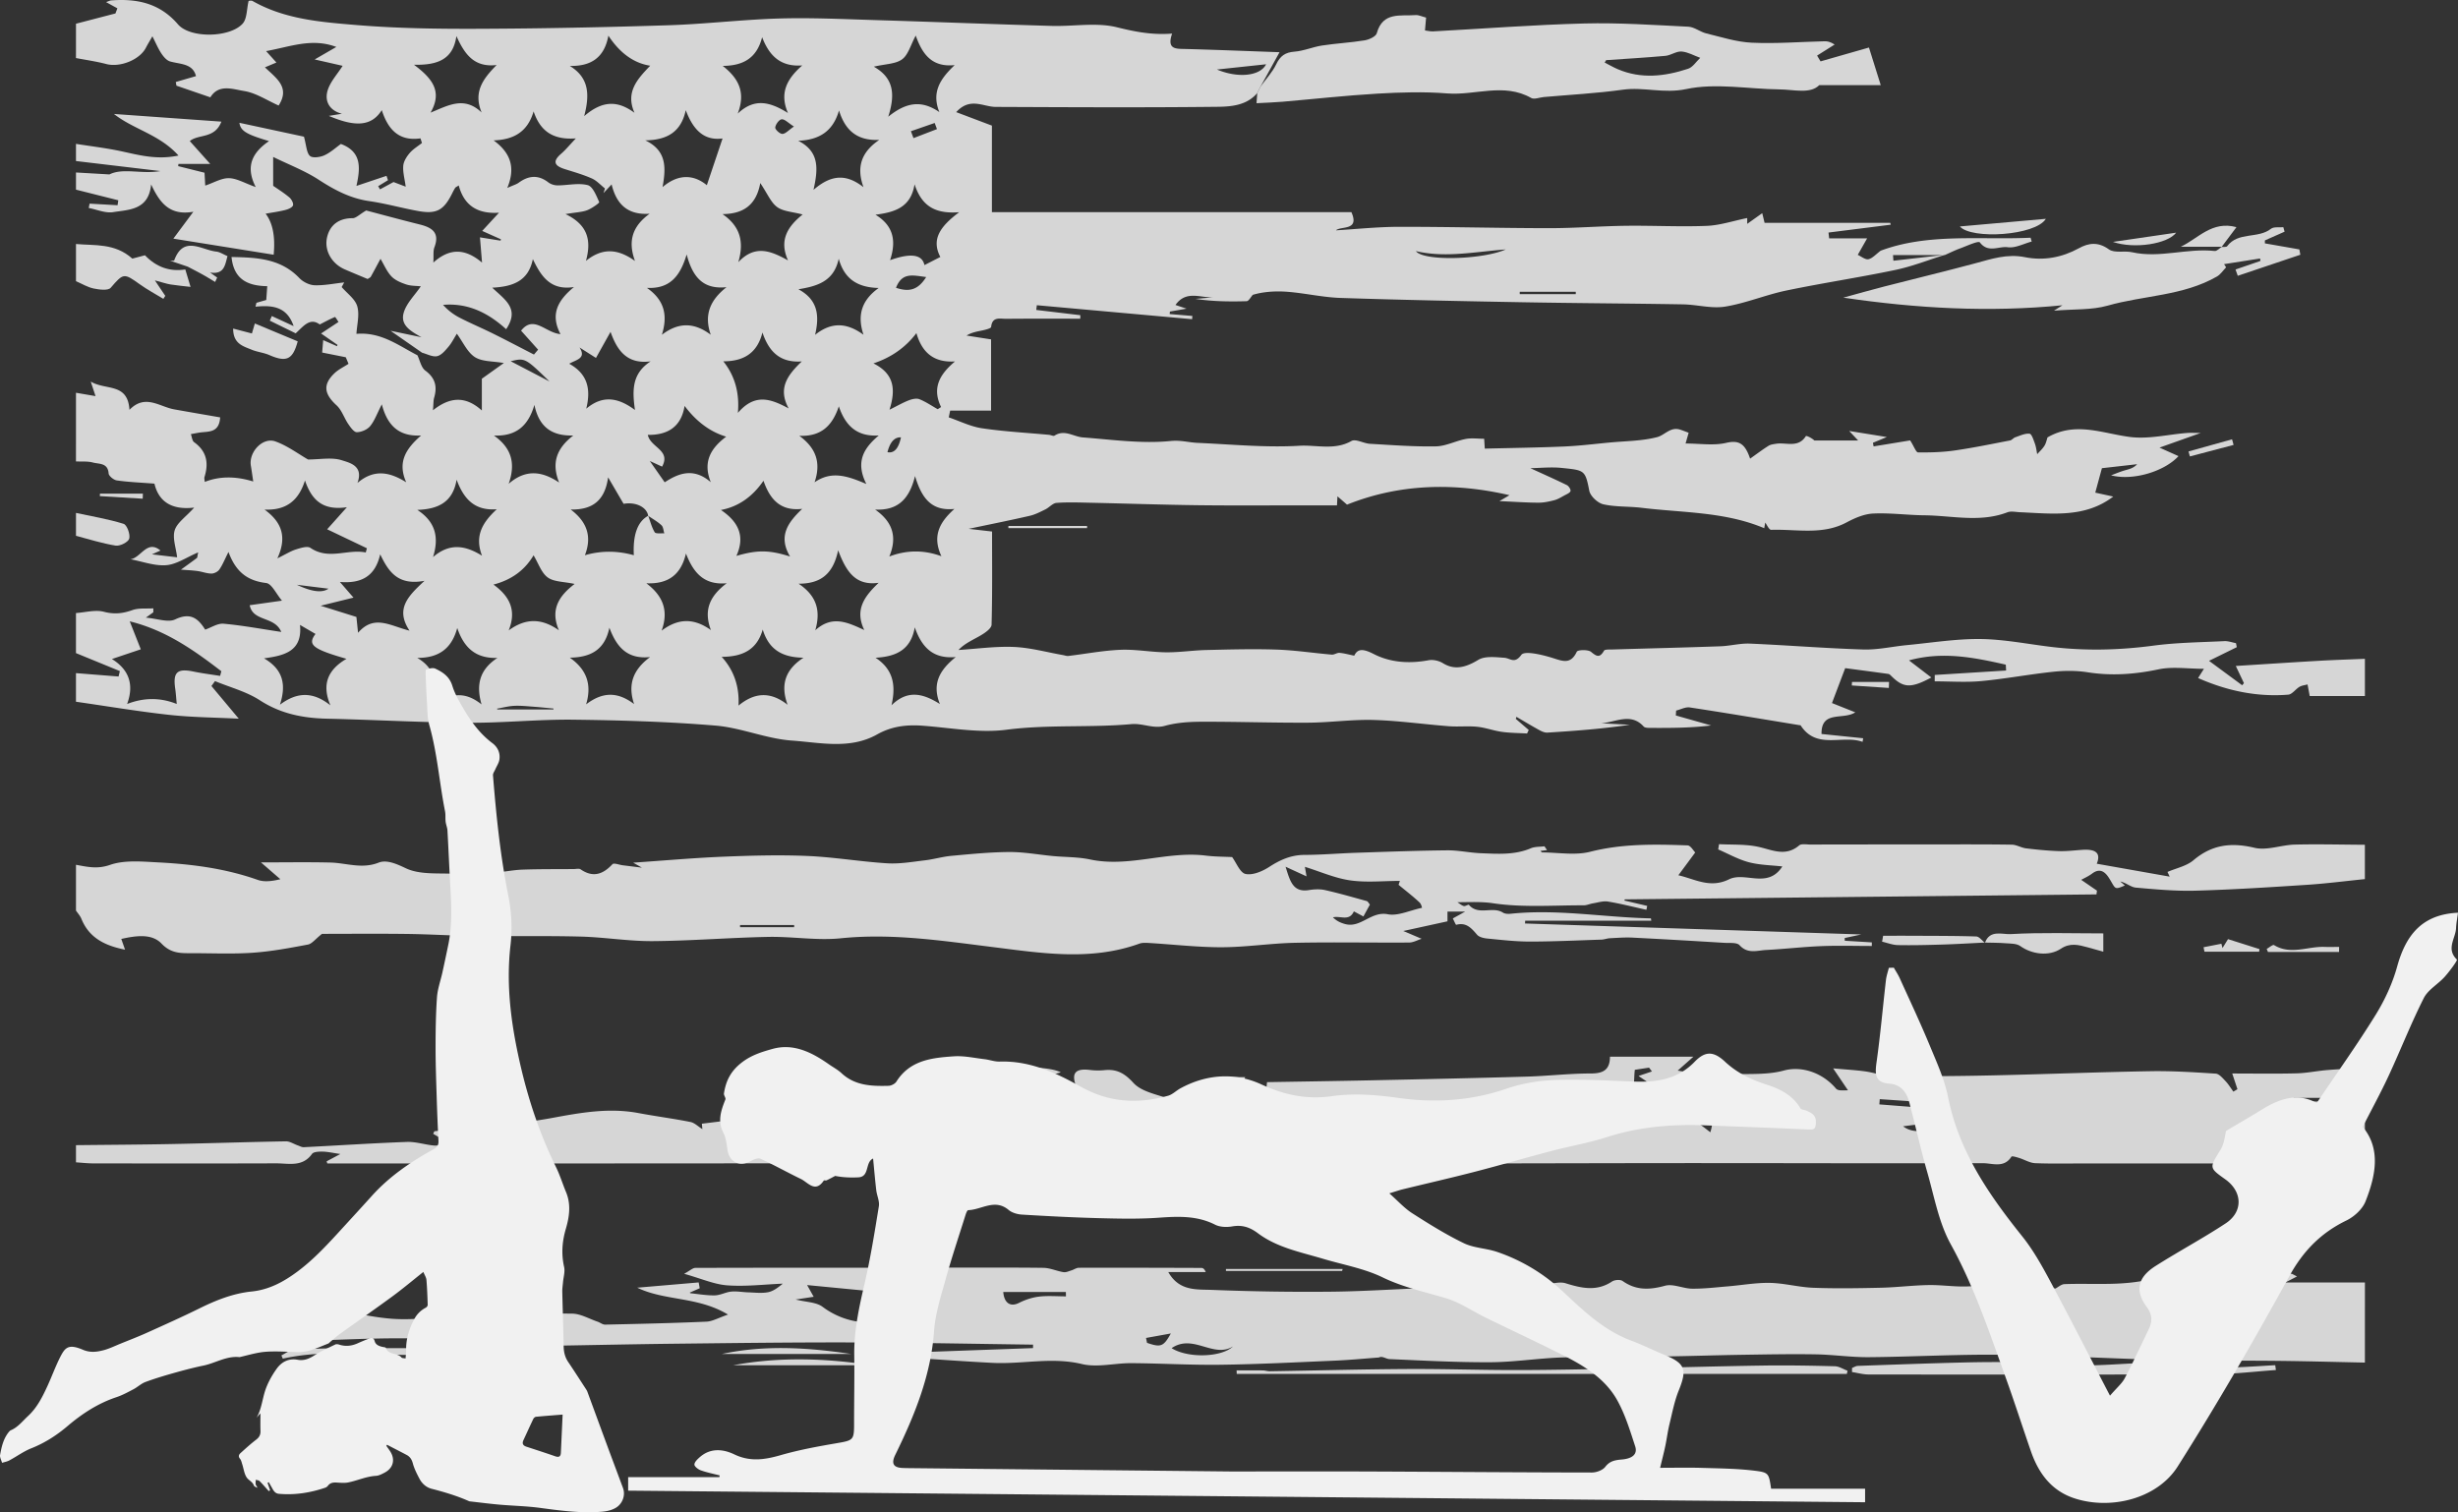
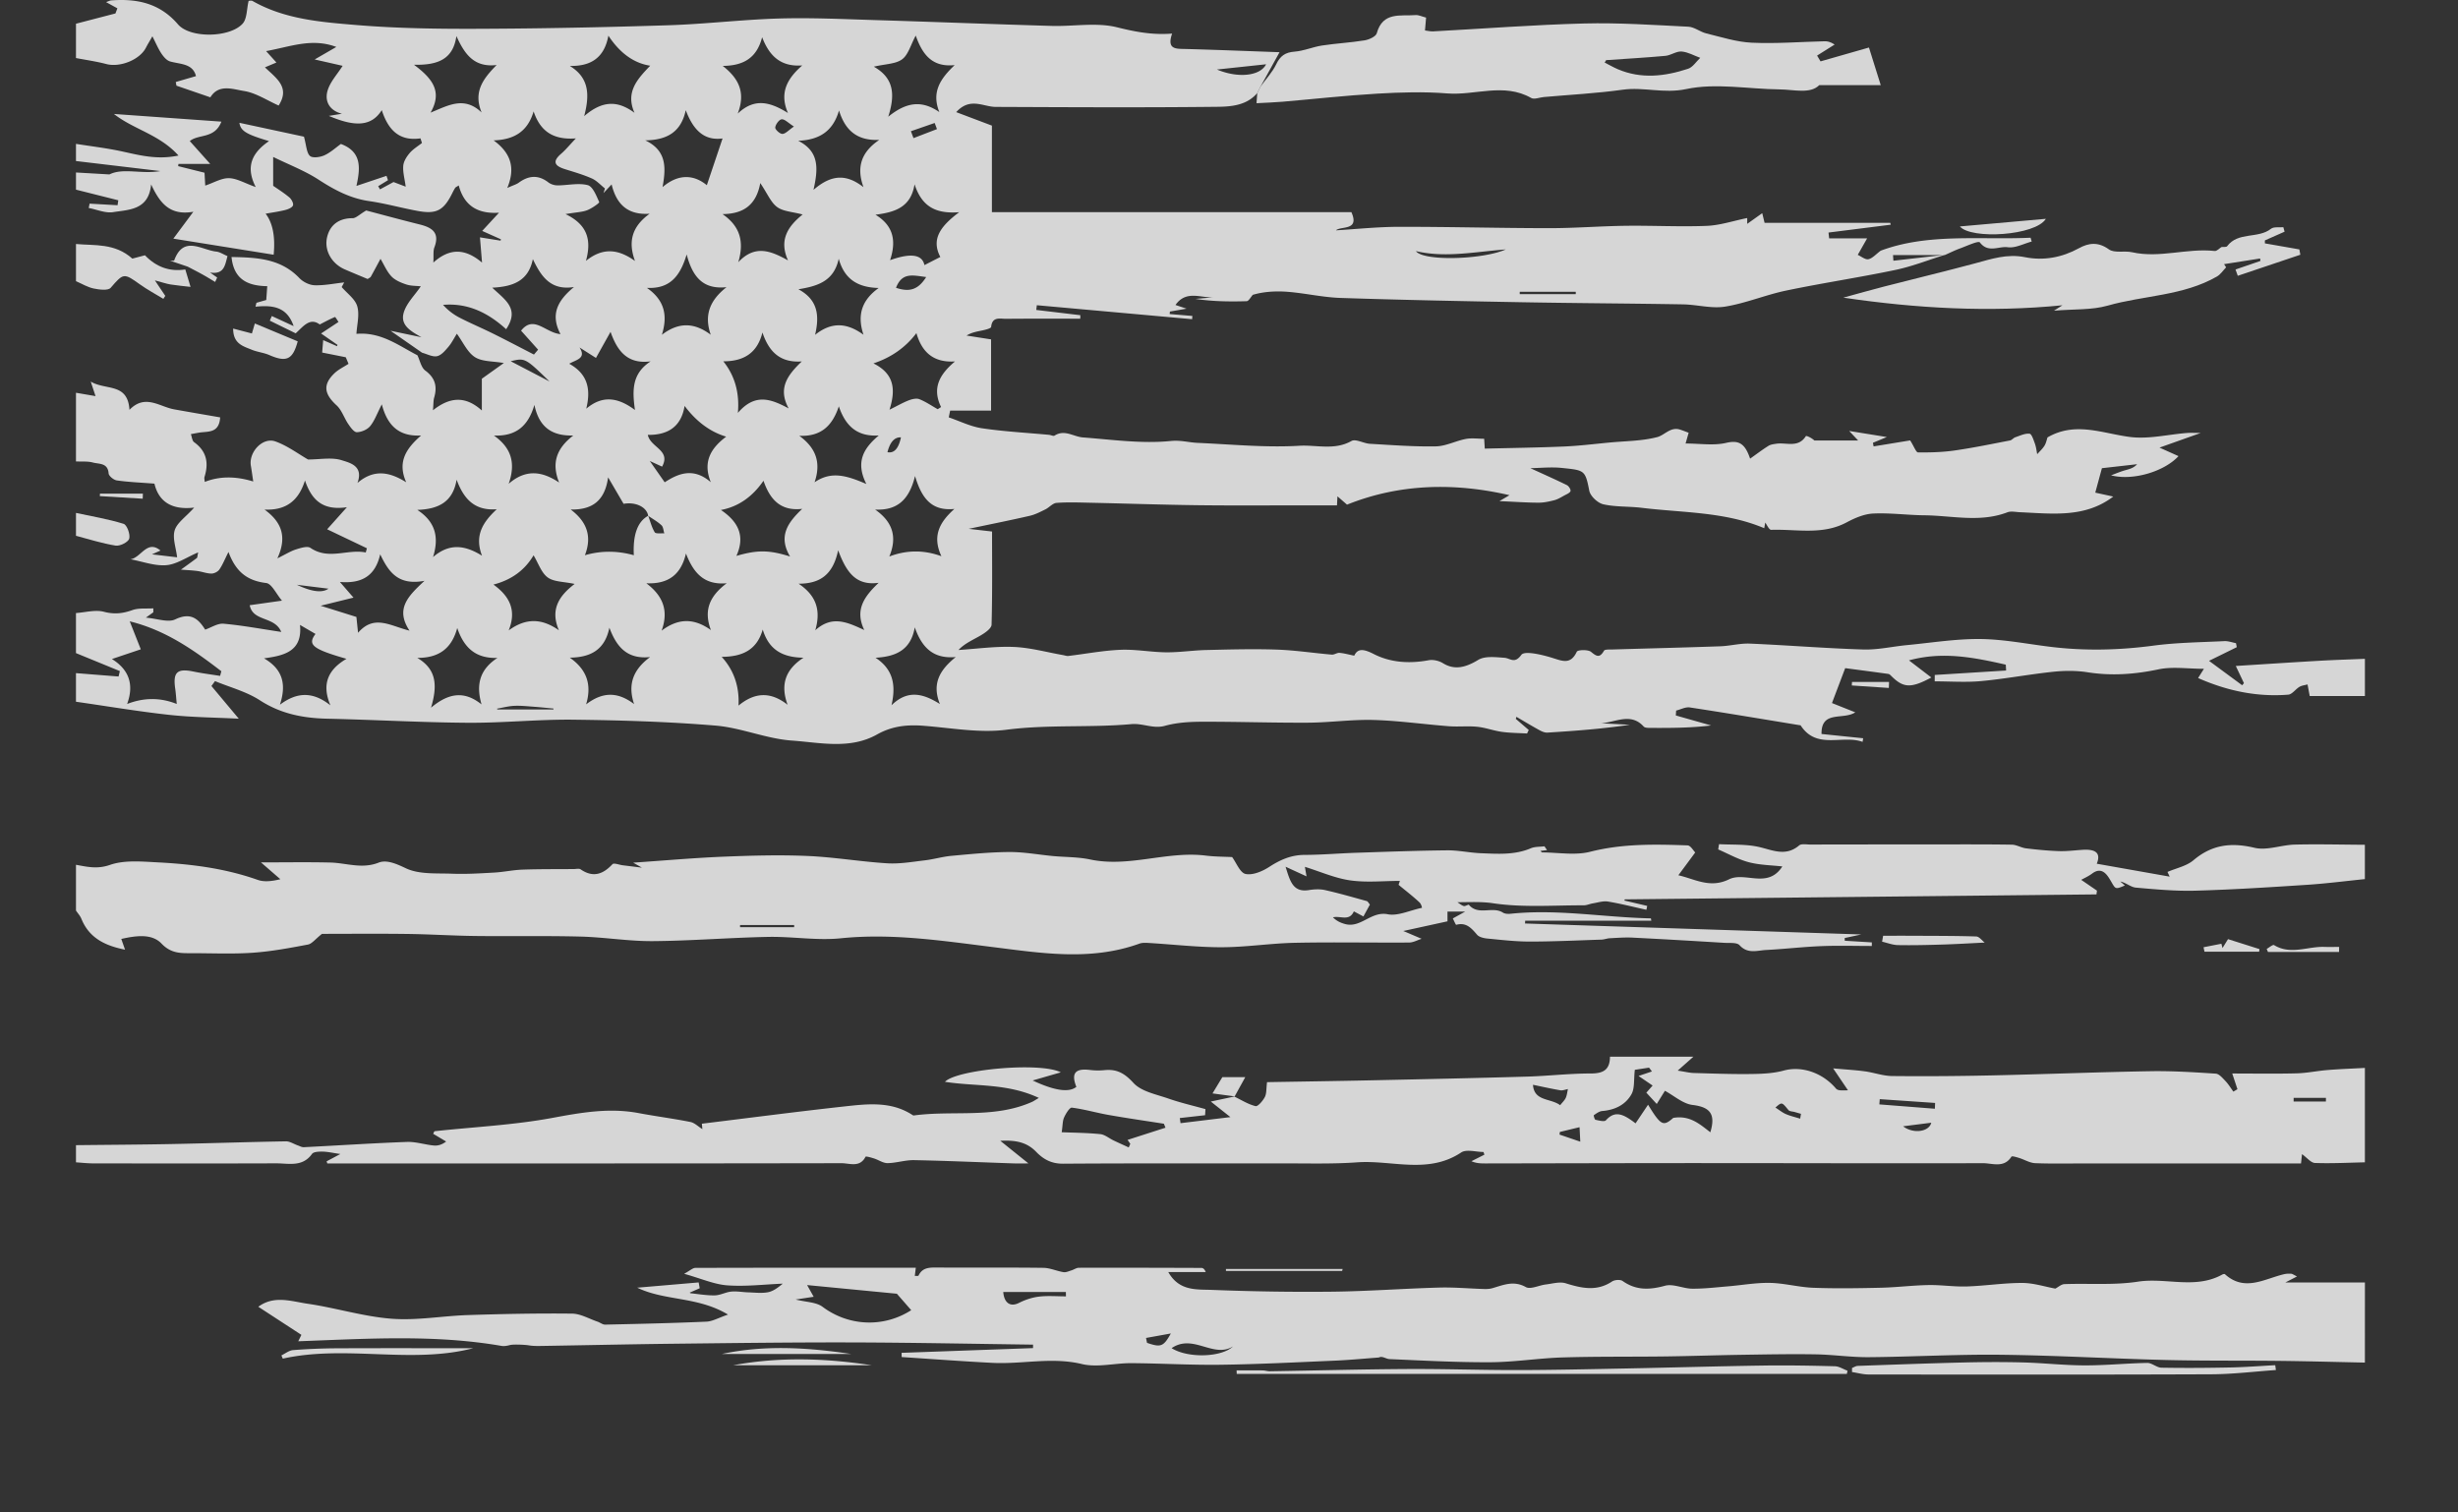
<svg xmlns="http://www.w3.org/2000/svg" viewBox="0 0 583.145 358.81">
  <rect x="0" y="0" width="583.145" height="358.81" fill="#333333" stroke="none" />
  <g fill="#fff" opacity=".8">
    <path d="M461.414 60.466c-3.905 1.214-7.744 2.744-11.73 3.578-8.603 1.803-17.313 3.1-25.919 4.897-4.883 1.02-9.582 3.016-14.488 3.808-3.217.52-6.652-.475-9.994-.533-12.659-.219-25.32-.272-37.978-.5-14.428-.26-28.856-.547-43.277-1.025-4.164-.138-8.294-1.107-12.46-1.446-2.896-.236-5.828-.045-8.349.709-.487.527-.96 1.496-1.464 1.511-4.03.125-8.065.07-12.13-.542l4.23-.366c-3.017.153-6.46-1.768-8.98 1.808l2.632.876-3.948.684-.063.593 5.387.448-.058.769-36.844-3.315-.13 1.12 10.455 1.247-.02.832c-5.86 0-11.722-.035-17.583.026-1.422.014-3.307-.604-3.559 1.923-.033.336-1.243.648-1.945.803-1.282.284-2.591.443-3.89 1.248l5.82.908v16.904h-9.708l-.337 1.596c2.621.891 5.182 2.187 7.876 2.587 5.266.783 10.606 1.063 15.914 1.558.45.042 1.034.366 1.316.185 2.388-1.532 4.49.263 6.725.432 6.95.527 13.987 1.534 20.84.847 2.383-.239 4.253.352 6.366.444 8.056.35 16.147 1.16 24.16.685 4.036-.239 8.337 1.137 12.344-1.13 1.004-.568 2.878.577 4.369.663 5.215.301 10.441.706 15.655.61 2.37-.043 4.695-1.295 7.088-1.753 1.394-.267 2.881-.049 4.373-.049l.148 2.342c6.406-.161 12.61-.237 18.807-.504 3.613-.156 7.215-.604 10.82-.945 3.775-.357 7.65-.346 11.278-1.286 1.785-.462 3.17-2.541 5.485-1.761.63.212 1.249.457 1.975.725l-.731 2.554c3.387 0 6.654.543 9.632-.15 3.05-.712 4.476.176 5.678 3.744 1.641-1.16 2.957-2.165 4.355-3.04.518-.325 1.218-.401 1.85-.498 2.384-.364 5.216 1.065 7.02-1.805.102-.164 1.285.351 2.037 1.04h10.375l-2.136-2.265 8.936 1.44-3.3 1.362.162.858 8.674-1.42c.951 1.504 1.401 2.84 1.865 2.846 2.887.03 5.805-.044 8.66-.452 4.414-.631 8.788-1.542 13.17-2.383.448-.086.799-.605 1.25-.757 1.114-.377 2.29-.953 3.38-.844.502.05.949 1.484 1.265 2.347.292.797.375 1.67.55 2.509.586-.667 1.271-1.273 1.728-2.02.398-.65.54-1.459.712-1.959 6.636-3.841 13.03-.937 19.589-.102 4.378.557 8.97-.591 13.47-.948.885-.07 1.78-.01 3.309-.01l-9.796 3.48c1.965.88 3.208 1.439 4.505 2.021-3.259 3.569-10.66 5.915-15.997 4.56 1.046-.388 2.076-.833 3.143-1.148 1.035-.306 2.11-.48 3.043-1.495l-8.355.947-1.577 5.799 4.264.932c-6.706 5.121-14.482 4.048-22.139 3.716-1.001-.044-2.117-.308-2.99.025-6.49 2.477-13.107.771-19.664.704-4.064-.042-8.139-.61-12.183-.415-2.132.102-4.351 1.068-6.287 2.101-5.753 3.073-11.901 1.559-17.89 1.762-.508.017-1.06-1.276-1.405-1.721l-.242 1.334c-9.36-3.943-19.35-3.645-29.092-4.839-3.024-.37-6.15-.168-9.09-.835-1.328-.301-3.08-1.942-3.328-3.228-.95-4.919-1.159-4.839-6.506-5.396-2.461-.256-4.758-.006-7.464.062 3.08 1.411 5.901 2.657 8.666 4.018.44.216.965 1.055.85 1.411-.146.447-.89.73-1.413 1.016-.775.421-1.549.917-2.388 1.137-1.238.325-2.533.605-3.803.601-2.766-.01-5.53-.21-9.254-.374l2.386-1.406c-12.994-3.002-26-2.782-38.545 2.243l-2.27-1.975-.11 2.143h-6.724c-8.702-.003-17.405.072-26.106-.032-8.54-.103-17.08-.4-25.62-.585-2.696-.058-5.405-.166-8.087.034-.912.068-1.722 1.084-2.642 1.537-1.193.586-2.408 1.227-3.687 1.522-4.596 1.058-9.223 1.98-14.519 3.096l5.552.637c0 7.49.088 14.802-.115 22.106-.025.876-1.51 1.913-2.532 2.516-1.848 1.091-3.856 1.91-5.313 3.489 4.396-.276 8.808-.91 13.183-.72 3.897.17 7.754 1.253 11.63 1.933.417.073.848.249 1.251.2 4.13-.492 8.244-1.289 12.385-1.459 3.596-.147 7.22.565 10.834.597 3.163.028 6.328-.472 9.497-.545 5.568-.13 11.146-.286 16.708-.099 4.365.147 8.71.82 13.07 1.192.592.05 1.231-.465 1.826-.419 1.07.083 2.124.392 3.505.671.82-1.78 2.236-1.614 4.635-.388 4.008 2.048 8.486 2.311 13.007 1.47 1.065-.198 2.459.119 3.393.697 2.68 1.658 5.274 1.108 8.38-.78 1.591-.968 4.112-.646 6.184-.503 1.444.1 2.416 1.541 4.045-.695.75-1.03 4.892-.036 7.29.704 2.455.758 4.39 1.691 5.86-1.443.218-.464 2.68-.553 3.391.039 1.38 1.146 2.069 1.438 3.064-.274.208-.356 1.27-.274 1.94-.294 8.552-.257 17.105-.46 25.655-.761 2.346-.083 4.694-.735 7.02-.636 8.975.384 17.936 1.12 26.913 1.397 3.43.105 6.884-.71 10.334-1.04 5.79-.552 11.589-1.502 17.376-1.445 5.54.055 11.072 1.157 16.603 1.84 8.181 1.01 16.316.82 24.5-.27 5.562-.739 11.217-.79 16.834-1.07.91-.046 1.84.311 2.76.482l.19.951-6.587 3.24 7.863 5.795.42-.502-1.931-4.074c6.67-.418 13.238-.854 19.81-1.231 3.603-.207 7.213-.314 10.82-.466v8.824h-13.093l-.512-2.745c-.644.18-1.36.24-1.914.568-.94.556-1.738 1.785-2.665 1.859-7.456.595-14.568-.925-21.388-3.944l1.382-2.19c-3.864 0-7.456-.572-10.78.129-5.627 1.185-11.127 1.586-16.813.695-2.648-.416-5.432-.407-8.105-.127-5.722.6-11.395 1.678-17.12 2.214-3.655.342-7.369.064-11.056.064l.014-1.515 16.926-1.054-.071-1.39c-7.479-1.693-14.965-3.214-22.97-1.015l5.307 4.06c-4.944 2.66-6.682 2.442-9.515-.37-.193-.19-.426-.438-.667-.472-3.689-.513-7.382-.995-10.257-1.375l-3.136 8.282 5.532 2.204c-2.91 1.886-8.091-.563-8.014 5.134l9.885 1.014-.142.857c-4.784-1.738-10.902 1.93-14.683-3.9-.042-.066-.213-.051-.324-.07-8.66-1.42-17.313-2.881-25.987-4.2-1.018-.154-2.157.48-3.239.748l-.073 1.156 8.375 2.374c-4.832.59-9.612.6-14.391.577-.55-.002-1.315.004-1.613-.326-3.063-3.388-6.704-.972-10.109-.774l6.824.356c-6.527.978-13.032 1.454-19.54 1.86-.62.04-1.323-.262-1.894-.576-1.847-1.013-3.651-2.106-5.472-3.168l-.141.488 3.07 2.637c-.135.276-.268.552-.402.829-1.993-.118-4.003-.114-5.974-.388-1.964-.272-3.87-1.003-5.835-1.203-2.233-.227-4.513.039-6.755-.134-5.943-.457-11.869-1.312-17.816-1.482-5.168-.147-10.355.61-15.536.641-8.427.05-16.857-.251-25.284-.222-2.916.01-5.93.195-8.714.97-2.786.774-5.187-.654-7.987-.403-9.822.882-19.71.048-29.616 1.33-6.49.84-13.271-.471-19.912-.958-3.806-.278-7.32.132-10.758 2.067-6.43 3.619-13.512 1.936-20.228 1.461-6.082-.43-12-3.043-18.086-3.552-11.2-.936-22.467-1.268-33.712-1.403-8.341-.1-16.693.788-25.037.731-11.137-.076-22.269-.715-33.406-.966-5.725-.13-11.007-1.148-15.977-4.369-3.19-2.067-7.07-3.07-10.641-4.55l-.847 1.165 6.484 7.752c-5.677-.292-11.13-.32-16.523-.912-7.391-.813-14.735-2.054-22.1-3.11v-6.789l10.106.803.309-1.286-10.415-4.268v-9.503c2.217-.148 4.576-.836 6.615-.303 2.451.642 4.465.427 6.755-.392 1.518-.543 3.314-.307 4.985-.42l-.002.936-1.77 1.27c2.698.222 5.262 1.222 6.965.412 3.6-1.712 5.414-.266 7.104 2.431 1.462-.502 2.962-1.529 4.36-1.403 4.438.397 8.838 1.224 13.695 1.95-1.584-3.806-6.702-2.349-7.49-6.339l7.66-1.082c-1.39-1.632-2.433-4.024-3.748-4.184-4.301-.525-7.14-2.456-8.947-7.367-.94 1.859-1.428 3.116-2.182 4.185-.364.516-1.234.948-1.87.94-1.108-.012-2.204-.456-3.32-.606-1.293-.173-2.602-.224-3.904-.327 1.265-.919 2.536-1.829 3.784-2.768.116-.087.092-.361.304-1.328-2.793 1.185-5.129 2.844-7.58 3.038-2.77.219-5.643-.879-8.47-1.404 2.503-.37 3.931-4.719 7.103-2.07l-2.02.902 5.969.702c-.265-2.276-1.139-4.563-.573-6.409.547-1.784 2.578-3.113 4.626-5.385-5.644.668-8.495-1.694-9.434-5.685-3.3-.255-6.126-.365-8.91-.761-.749-.106-1.913-1.042-1.959-1.666-.188-2.546-2.261-2.187-3.703-2.577-1.279-.345-2.69-.196-4.043-.266V93.19l4.642.795-1.143-3.451c3.58 2.15 8.787.215 9.189 6.708 3.717-3.827 7.088-.753 10.583-.12 3.657.662 7.322 1.281 10.934 1.91-.245 3.844-2.912 3.276-5.007 3.62-.65.107-1.296.234-1.944.351.246.652.298 1.573.768 1.911 2.987 2.146 3.507 4.93 2.468 8.245-.103.329.033.733.065 1.186q5.17-2.053 11.495-.103c-.2-1.344-.356-2.531-.558-3.71-.557-3.25 2.794-6.878 5.82-5.794 2.885 1.034 5.446 2.975 7.744 4.286 2.842 0 5.648-.578 8.022.185 1.85.596 5.204 1.308 3.7 5.38 3.931-3.354 7.637-2.622 11.566-.16-2.17-4.876.032-8.04 3.535-11.107-5.207.303-7.997-2.294-9.322-7.384-1.167 2.26-1.733 3.923-2.783 5.185-.683.82-2.064 1.404-3.145 1.425-.67.013-1.486-1.143-2.02-1.922-.992-1.446-1.541-3.31-2.782-4.447-2.95-2.704-3.306-4.914-.529-7.596.956-.923 2.232-1.516 3.361-2.26l-.653-1.56-5.603-1.115.245-2.948 3.278 1.442.117-.312-3.896-2.706 4.136-2.739c-.289-.41-.738-1.212-.841-1.17-1.156.475-2.258 1.079-3.613 1.77-2.34-1.739-3.892.456-5.708 2.1L64.01 76.08l.476-1.093 5.178 2.388c-1.612-4.73-5.164-4.98-9.05-4.61l.225-.924 2.331-.663.233-3.277c-4.29-.07-7.93-1.344-8.474-6.924 5.916.124 11.604.303 16.104 5.013.87.91 2.37 1.65 3.603 1.69 2.33.074 4.679-.417 7.02-.674l-.593 1.1c1.287 1.509 3.201 2.839 3.697 4.575.579 2.026-.082 4.407-.199 6.53 5.828-.496 9.982 2.773 14.47 5.085.601 1.237.885 2.902 1.865 3.626 2.361 1.745 2.875 3.767 2.109 6.413-.21.722-.155 1.52-.285 3.008 3.935-3.117 7.632-3.515 11.595.05V89.86l5.22-3.725c-2.562-.458-5.117-.291-6.86-1.4-1.797-1.145-2.804-3.532-4.289-5.554-.696 1.102-1.24 2.22-2.024 3.133-.757.882-1.672 1.993-2.681 2.197-1.078.219-2.348-.506-3.534-.818l-7.493-5.215 7.343 1.54c-2.344-1.332-5.03-2.742-4.254-5.696.61-2.319 2.662-4.258 4.092-6.393-1.048-.117-2.315-.064-3.442-.436-1.262-.417-2.643-.985-3.524-1.913-1.103-1.163-1.75-2.76-2.594-4.168-.765 1.42-1.522 2.846-2.308 4.256-.096.172-.35.257-.744.532-1.733-.729-3.601-1.491-5.45-2.297-3.038-1.325-4.96-4.476-4.142-7.741.717-2.862 2.845-4.399 6.016-4.39.801.003 1.604-.873 3.23-1.83 3.585.94 8.14 2.182 12.72 3.321 2.931.729 4.778 1.959 3.462 5.418-.33.87-.152 1.933-.249 3.619 3.894-3.512 7.573-3.364 11.55.003l-.49-5.986 4.883.78.097-.315-4.449-1.992 3.981-4.317c-5.3.342-8.34-1.9-9.546-6.477-.497.333-.746.416-.854.589-.299.474-.546.981-.8 1.482-1.951 3.849-3.668 4.783-7.978 4.002-3.884-.703-7.705-1.789-11.605-2.351-4.493-.648-8.24-2.64-11.988-5.073-3.302-2.144-7.067-3.575-10.802-5.407v6.847c.986.691 2.49 1.626 3.835 2.749.51.425 1.046 1.432.866 1.908-.201.532-1.162.915-1.861 1.092-1.491.377-3.027.58-4.627.868q2.524 3.292 1.904 9.736l-23.797-3.815 4.745-6.381c-5.69 1.006-8.01-2.207-10.017-6.488-.583 6.098-5.21 5.976-9.008 6.581-1.833.293-3.858-.62-5.796-.987l.202-1.031 6.636.378.174-1.174-10.038-2.523v-4.073l7.943.46c3.23-1.619 7.62-.01 12.087-.796l-20.03-2.38v-4.072c3.603.575 7.24.995 10.801 1.764 4.233.914 8.403 2.077 13.52 1.005-4.54-5.04-10.626-6.17-15.315-9.865l25.493 1.819c-1.612 4.153-5.38 2.87-7.498 4.614l4.843 5.416h-7.533l-.068.531 6.254 1.561.17 3.055c2.057-.695 3.85-1.797 5.62-1.761 1.858.037 3.694 1.166 6.358 2.106-2.575-5-.694-8.267 3.156-10.904-5.367-1.601-6.747-2.388-7.028-4.341l15.315 3.293c.591 2.143.593 3.776 1.41 4.561.59.566 2.41.326 3.42-.132 1.498-.679 2.764-1.868 3.932-2.7 5.087 1.892 4.575 5.871 3.689 9.953l7.128-2.391.354 1.032-2.328 1.425.437.752 3.204-1.738 2.892 1.1c-.252-1.88-.703-3.438-.58-4.95.085-1.053.8-2.177 1.522-3.025.8-.94 1.927-1.603 2.912-2.387l-.349-1.101c-5.167.75-7.722-2.176-9.182-6.698-2.383 3.776-6.135 4.113-12.56 1.368l3.102-.51c-2.98-.768-4.102-2.97-3.424-5.398.602-2.157 2.354-3.993 3.598-5.974-1.974-.451-3.948-.898-6.634-1.507l5.135-2.97c-5.788-2.181-10.854-.066-16.657.987l2.444 2.706-2.723 1.145c2.725 2.617 6.026 4.74 3.25 9.059-2.753-1.215-5.387-3.002-8.23-3.448-2.63-.413-5.985-1.74-7.966 1.504l-8.048-2.765-.16-.872 4.8-1.395c-.777-3.029-3.686-2.784-6.146-3.481-.814-.23-1.562-1.125-2.071-1.894-.782-1.179-1.332-2.512-2.129-4.071-.66 1.159-1.131 1.92-1.54 2.713-1.486 2.882-6.152 4.719-9.383 3.869-2.364-.622-4.802-.96-7.207-1.423V5.627l9.36-2.436.461-1.215L25.166.498c.617-.212.9-.378 1.192-.4 6.127-.469 11.54.642 15.863 5.677 2.891 3.367 12.322 3.189 15.343-.163 1.06-1.177.943-3.417 1.417-5.397.102 0 .622-.16.945.023 7.611 4.337 16.157 4.997 24.534 5.694 9.663.804 19.403.938 29.109.901 15.005-.057 30.014-.362 45.012-.841 8.788-.281 17.55-1.35 26.338-1.605 7.549-.218 15.12.149 22.676.377 13.977.423 27.949.978 41.925 1.384 5.176.15 10.587-.886 15.47.324 4.235 1.049 8.327 1.872 13.086 1.495-1.327 3.836.948 3.598 3.206 3.657 7.184.188 14.365.483 22.279.762l-4.5 8.143-.782 1.546c-2.528 2.965-6.21 3.228-9.535 3.265-17.51.196-35.022.098-52.534.024-2.965-.012-6.054-2.385-9.358 1.241l8.471 3.2V50.34h85.288c2.004 4.489-2.477 3.229-3.671 4.312 4.798-.283 9.896-.828 14.995-.835 11.862-.018 23.724.313 35.587.321 6.055.005 12.11-.488 18.168-.565 6.403-.082 12.817.27 19.21.018 3.15-.124 6.263-1.18 9.616-1.86v1.382l3.562-2.535.56 2.301h29.813l.12.434-14.77 1.862.152 1.383h9.008l-2.222 3.915c.852.379 1.796 1.188 2.532 1.03.966-.207 1.767-1.178 2.912-2.022 11.227-4.198 23.477-2.53 35.56-3.077.09.302.178.605.267.908-1.907.501-3.897 1.601-5.697 1.348-2.118-.299-4.632 1.448-6.601-1.142-.348-.456-3.08.834-4.675 1.413-1.251.454-2.449 1.056-3.672 1.595-4.089.003-8.174.003-12.26.003l.091 1.333 12.219-1.395zm-307.626 61.907c.487 1.325.82 2.745 1.545 3.923.247.401 1.485.192 2.27.262-.211-.657-.231-1.517-.671-1.928-.936-.873-2.09-1.512-3.155-2.247-.328-2.068-2.932-3.34-5.835-2.844l-3.673-6.282c-.783 5.65-3.827 7.725-8.871 7.637 3.876 2.92 5.091 6.409 3.366 10.842q5.694-1.65 11.608 0-.37-7.304 3.416-9.363zm.338-71.66c-5.216.353-7.88-2.243-9.022-6.954l-1.937 2.058.357-1.097c-1.028-.81-1.948-1.861-3.107-2.376-2.05-.91-4.233-1.53-6.38-2.205-2.333-.734-3.152-1.73-.923-3.646 1.058-.91 1.948-2.014 3.51-3.656-5.467.402-8.456-1.748-10.027-6.406-1.428 4.887-4.756 6.72-9.489 6.876 3.983 2.92 5.273 6.385 3.242 11.287 1.513-.68 2.184-.857 2.706-1.238 2.346-1.711 4.631-1.938 7.039-.079.574.443 1.438.71 2.17.71 2.402.003 4.93-.636 7.16-.06 1.22.315 2.06 2.523 2.736 4.028.088.195-1.752 1.498-2.84 1.917-1.193.459-2.55.487-5.16.925 5.425 2.608 6.146 6.376 4.855 11.098 3.933-3.174 7.616-2.87 11.631.026-1.724-4.707-.634-8.237 3.48-11.209zm-34.045 27.395c-4.25-3.849-9-6.271-14.968-5.775a13.569 13.569 0 0 0 4 3.08c2.579 1.323 5.258 2.448 7.854 3.736 3.258 1.617 6.475 3.314 9.71 4.977l.983-1.161-4.038-4.508c3.025-3.82 5.795.534 9.35.818-2.486-4.71-.637-8 3.197-11.173-5.53.874-7.781-2.488-9.753-6.621-1.057 5.184-4.672 6.524-9.634 6.78 3.06 2.911 6.57 4.98 3.299 9.847zm-78.15 88.924c-.142-1.455-.208-2.57-.367-3.67-.56-3.89.487-4.826 4.372-4.018 2.074.431 4.184.69 6.277 1.027l.3-1.11c-6.497-4.98-13.13-9.712-21.734-11.836l2.622 6.638-6.85 2.304c4.03 2.484 5.311 6.036 3.606 10.67q5.972-2.329 11.774-.005zm30.423-53.034c-1.472 4.707-4.386 7.138-9.593 6.911 4.054 2.955 5.404 6.436 3.045 11.568 2.078-1.02 3.199-1.739 4.425-2.12 1.1-.342 2.688-.858 3.423-.358 4.34 2.951 8.792.205 13.12 1.086l.27-1-9.426-4.502 4.678-5.233c-5.681.825-8.331-1.634-9.942-6.352zm3.715 29.728c3.195 1 5.782 1.81 8.486 2.658l.391 3.758c3.815-4.417 7.584-1.659 12.21-.507-3.426-5.164-.36-8.173 3.557-11.828-6.273 1.19-8.525-2.115-10.514-6.293-1.154 5.12-4.327 7-9.556 6.57l3.22 3.715-7.794 1.927zm65.319-58.8-3.897-2.48c1.687 2.62-.787 2.89-2.446 3.86 4.449 2.464 5.158 6.117 4.04 10.669 3.906-3.3 7.593-2.642 11.555.307-.68-4.81-.687-8.66 3.718-11.54-5.52.714-7.904-2.454-9.511-7.006l-3.46 6.19zm27.244 29.486c-1.964-4.859.027-8.076 3.65-10.806q-5.666-1.689-9.868-7.295c-.824 5.144-4.21 6.934-8.727 6.874.634 3.027 5.55 3.594 3.39 7.532l-2.92-1.338 3.539 5.058c2.943-1.91 6.675-3.739 10.936-.025zM82.2 156.316c-8.1-2.324-9.284-3.346-7.348-5.9l-3.68-2.143c.617 6.226-3.649 7.28-8.537 7.929 4.578 2.661 5.304 6.305 3.773 11.008 4.045-3.036 7.808-3.167 11.979.144-2.143-5.049-.533-8.494 3.813-11.038zm88.836-35.311c4.333 2.904 5.718 6.366 3.67 10.892 4.987-1.437 7.741-1.426 12.736.146-2.888-4.816-.525-8.074 2.879-11.304-5.264.6-7.693-2.366-9.19-6.673q-3.971 5.783-10.095 6.939zm.386-88.153c-4.461.602-7.01-2.133-8.731-6.71-1.1 5.14-4.36 7.077-9.6 7.16 5.125 2.453 4.919 6.506 4.096 11.094 3.83-3.27 7.495-2.93 10.505-.454l3.73-11.09zm45.549 10.873c-.863 5.507-4.72 6.634-9.27 7.223 4.431 2.683 4.91 6.406 3.466 10.781q7.368-2.627 8.15 1.173l3.772-1.93c-2.27-4.3.15-7.38 4.474-10.623-5.906.474-8.94-1.619-10.593-6.624zm-11.437 71.111c-2.632-5.232-.661-8.468 2.948-11.513-5.253.338-7.932-2.383-9.475-6.913-1.526 4.602-4.194 7.21-9.382 6.99 4 2.908 5.205 6.4 3.627 11.03 3.974-2.729 7.633-1.596 12.282.406zm-30.515-87.878c4.069-3.881 7.842-2.664 11.916-.15-2.084-4.805-.167-8.171 3.398-11.281-5.1.365-7.789-2.2-9.524-6.696-1.26 4.975-4.496 6.772-9.343 6.807 3.767 2.955 5.5 6.268 3.553 11.32zm18.398 122.592c4.032-3.668 7.716-1.856 11.624-.063-2.359-4.906.142-8.069 3.412-11.205-5.438.75-7.676-2.562-9.608-7.72-1.236 5.946-4.439 7.929-9.384 7.935 4.19 2.793 5.343 6.298 3.956 11.053zm-57.407-46.221c-5.11.15-8.134-2.007-9.225-7.263-1.487 5.091-4.42 7.477-9.606 7.277 4.26 2.996 5.173 6.686 3.5 11.445 3.988-3.466 7.84-3.07 11.97-.295-1.899-4.718-.537-8.159 3.36-11.164zm-21.75-76.64c-2.07-4.997.494-8.128 3.562-11.262-5.363.626-7.581-2.564-9.543-6.871-.775 5.516-4.408 6.936-10.068 6.807 4.478 3.335 6.773 6.417 3.934 11.362 4.125-1.663 7.957-4.022 12.114-.037zm36.268.074c-2.198-4.942.721-8.028 3.73-11.173q-5.806-.887-9.922-7.131c-.937 5.14-4.033 7.295-9.154 7.184 4.438 2.723 4.826 6.566 3.41 11.912 4.408-3.788 7.995-3.696 11.936-.792zm21.878 111.624c-5.365.482-7.883-2.446-9.666-7.055-1.184 5.039-4.202 7.287-9.402 7.065 3.929 2.962 5.35 6.46 3.626 11.239 3.902-2.95 7.649-3.04 11.694-.136-1.86-4.91-.089-8.21 3.748-11.113zm50.452-111.79c-1.981-4.88.408-8.064 3.63-11.15-5.337.56-7.649-2.498-9.236-7.005-1.225 2.267-1.777 4.56-3.23 5.63-1.536 1.13-3.93 1.094-6.715 1.747 4.684 2.652 5.151 6.476 3.423 11.877 4.422-3.583 8.038-3.902 12.128-1.1zM136.334 138.55c-2.606-.56-4.92-.468-6.386-1.538-1.515-1.106-2.207-3.342-3.361-5.253q-3.135 5.3-9.518 6.941c3.775 2.729 5.57 6.051 3.614 10.873 4.055-2.969 7.842-2.896 11.913-.027-2.083-4.86-.052-8.108 3.738-10.996zm70.886-52.326c5.003 2.482 5.302 6.264 3.81 10.99 1.975-.978 3.234-1.714 4.577-2.227.777-.296 1.815-.546 2.518-.267 1.52.603 2.9 1.56 4.337 2.373l.805-.512c-2.242-4.588-.252-7.83 3.3-10.819-5.131.319-7.86-2.22-9.153-6.728q-3.821 5.073-10.194 7.19zm-35.814-35.422c4.09 2.81 5.23 6.42 3.748 11.412 3.983-4.254 7.763-2.672 11.799-.432-2.187-4.837-.04-8.067 3.468-10.89-2.421-.646-4.585-.706-6.033-1.755-1.486-1.076-2.273-3.119-4.017-5.704-.983 5.388-4.18 7.314-8.965 7.37zm27.577 10.585c-1.132 5.318-4.971 6.502-9.568 7.247 4.665 2.503 5.021 6.286 3.96 10.814 3.93-3.16 7.604-2.859 11.484-.02-1.573-4.713-.375-8.245 3.607-11.097-4.872-.127-8.104-1.985-9.483-6.944zm18.041 87.464c-.928 5.352-4.437 6.948-9.31 7.214 4.199 2.748 4.883 6.508 3.791 11.275 3.851-3.765 7.526-2.786 11.477-.295-1.973-4.907.042-8.125 3.76-11.146-5.312.471-8.017-2.203-9.718-7.048zm-66.59 18.209c-1.569-4.721-.215-8.171 3.795-11.159-5.415.568-7.94-2.365-9.656-6.969-1.076 5.257-4.433 7.046-9.393 7.11 4.006 2.813 5.282 6.366 3.872 11.081 3.898-2.978 7.469-3.045 11.382-.063zm3.036-98.752c4.174 2.892 4.988 6.52 3.558 11.125 3.926-2.996 7.622-2.985 11.593-.01-1.663-4.747-.136-8.224 3.738-11.282-5.378.553-7.975-2.154-9.454-7.77-1.6 5.41-4.165 8.19-9.435 7.937zM118.013 156.1c-5.144.177-7.93-2.388-9.534-7.094-1.32 4.853-4.328 7.113-9.479 7.092 4.551 2.687 4.836 6.491 3.264 11.813 4.354-3.655 8.034-3.93 11.98-.778-1.339-4.641-.481-8.251 3.77-11.033zm81.038-129.897c-1.395 4.87-4.581 6.997-9.68 7.196 4.995 2.542 4.782 6.525 3.625 11.653 4.322-3.758 7.898-3.744 11.858-.641-1.76-4.871-.416-8.4 3.75-11.219-5.242.24-8.102-2.245-9.553-6.99zm-18.097 123.166c-1.438 5.016-5.037 6.453-9.74 6.481q4.34 4.743 3.993 11.567c3.819-3.155 7.59-3.383 11.644-.198-1.783-4.866-.453-8.404 3.772-11.163-4.835-.076-8.16-1.75-9.67-6.686zm-5.901-51.393c4.075-4.768 7.878-3.308 12.05-1.068-2.66-4.87-.16-7.991 3.113-11.15-5.177.352-7.79-2.308-9.336-6.87-1.23 4.945-4.504 6.85-9.282 6.844q4.095 5.098 3.455 12.244zm-57.204 22.857c-5.24.398-7.816-2.416-9.522-7.013-.906 5.435-4.473 6.983-9.324 7.165 4.32 2.827 5.199 6.488 3.731 11.192 3.924-3.382 7.62-2.803 11.619-.325-1.83-4.752.157-7.92 3.496-11.019zm105.495 11.143c-2.26-4.827-.394-8.115 3.082-11.216-5.346.533-7.727-2.407-9.338-7.806-1.408 5.72-4.287 8.191-9.467 7.955 4.181 2.923 5.287 6.51 3.366 11.136q6.134-2.348 12.357-.069zM335.917 59.58c1.763 2.482 16.018 2.007 21.323-.402-7.495.584-14.358 2.034-21.323.402zm-35.544-44.33-11.667 1.245c4.99 2.102 10.27 1.567 11.667-1.245zm-87.802 53.035c3.06 1.021 5.192.593 7.157-2.55-3.21-.408-5.714-1.183-7.157 2.55zm-82.206 22.222c-5.75-5.59-5.797-5.614-9.203-4.798l9.203 4.798zm243.476-20.72v-.552h-13.292v.552h13.292zM131.306 168.33l.009-.215c-1.545-.144-3.088-.312-4.634-.425-1.554-.114-3.118-.292-4.666-.22-1.37.064-2.725.434-4.087.669l.06.191h13.318zm84.802-137.196.612 1.638 5.572-2.141-.546-1.452-5.638 1.955zm-27.755-1.114c-1.363-.863-2.17-1.77-2.901-1.712-.598.047-1.46 1.212-1.528 1.944-.045.488 1.122 1.548 1.706 1.52.76-.037 1.48-.898 2.723-1.752zm25.396 73.75q-2.284-.114-3.206 3.52 2.362.474 3.206-3.52zM70.43 138.751q5.3 2.508 7.497.922l-7.497-.922zM18.026 205.19c2.671.48 5.049 1.075 8.055.028 3.432-1.195 7.529-.798 11.312-.606 8.066.41 16.05 1.435 23.746 4.155 1.532.542 3.328.34 5.376-.157l-4.599-3.99c5.683 0 11.055-.094 16.42.033 3.821.09 7.506 1.6 11.507.018 1.85-.73 4.154.25 6.425 1.333 3.16 1.507 7.274 1.156 10.992 1.3 3.332.129 6.684-.082 10.02-.271 2.225-.127 4.433-.617 6.658-.696 4.058-.144 8.122-.105 12.183-.136.552-.005 1.251-.19 1.634.072 2.948 2.017 5.289 1.192 7.548-1.226.335-.358 1.593.149 2.424.253 1.33.167 2.662.33 4.574.568l-2.081-1.185c7.516-.512 14.47-1.136 21.44-1.419 6.62-.268 13.267-.452 19.88-.17 6.327.268 12.616 1.352 18.942 1.742 2.955.182 5.967-.354 8.938-.703 2.117-.248 4.194-.876 6.313-1.07 4.57-.416 9.155-.88 13.736-.905 3.45-.018 6.9.633 10.353.956 2.932.274 5.932.202 8.79.809 9.244 1.963 18.242-2.056 27.434-.918 2.207.274 4.45.257 6.272.352 1.004 1.355 1.883 3.742 3.193 4.009 1.71.347 3.993-.627 5.612-1.677 2.607-1.691 5.188-2.835 8.36-2.846 4.097-.013 8.19-.372 12.288-.507 7.188-.238 14.376-.506 21.566-.579 2.657-.027 5.315.58 7.981.684 3.99.156 8.006.466 11.856-1.169.973-.413 2.157-.327 3.244-.47l.608.893-1.566.2.358.359c3.827 0 7.848.758 11.443-.157 7.676-1.953 15.365-1.786 23.105-1.513.72.026 1.397 1.271 1.817 1.681l-4 5.408c3.96.902 7.498 3.182 12.03.96 3.83-1.877 9.173 2.342 12.639-3.053-2.545-.292-5.326-.314-7.934-.996-2.52-.659-4.86-1.999-7.28-3.04l.193-1.248c3.017.161 6.1-.014 9.032.571 3.404.68 6.64 2.552 9.97-.27.549-.464 1.743-.215 2.64-.216 9.95-.02 19.9-.027 29.85-.03 5.993 0 11.986-.035 17.977.063 1.127.018 2.227.735 3.37.874 2.587.314 5.19.567 7.793.654 1.844.062 3.699-.18 5.548-.302 2.718-.18 4.6.434 3.436 3.295l17.297 3.062-.519-1.115c2.087-.902 4.512-1.379 6.159-2.774 4.395-3.724 8.967-4.266 14.486-2.955 2.958.703 6.359-.68 9.569-.758 5.535-.134 11.078.014 16.617.044v8.145c-4.584.462-9.16 1.059-13.755 1.358-8.791.573-17.59 1.141-26.393 1.386-4.727.132-9.483-.304-14.204-.727-1.176-.105-2.267-1.15-3.681-1.452l1.089.95c-2.405 1.017-2.17.877-3.468-1.3-.786-1.319-2.03-3.209-4.27-1.546-.895.665-1.941 1.126-2.615 1.507l3.733 2.559-.12.895-111.875 1.178-.137.28 5.431 1.273-.19.922c-3.037-.67-6.057-1.448-9.121-1.954-1.138-.188-2.384.237-3.573.428-.733.118-1.452.467-2.176.465-7.183-.024-14.465.56-21.5-.49-2.745-.41-5.477-.258-8.467-.243.498.315.962.748 1.506.902.361.102 1.101-.422 1.221-.281 2.238 2.627 5.596.253 8.068 1.84.486.312 1.256.335 1.873.27 11.127-1.157 22.146.87 33.225 1.1.023 0 .042.2.11.552h-29.928l-.03.662c26.403.86 52.805 1.72 79.773 2.6l-3.94.848.02.645 6.425.392-.01.85c-4.001 0-8.007-.126-12.002.035-4.363.176-8.712.692-13.074.916-2.129.11-4.362.997-6.297-1.13-.638-.702-2.36-.491-3.595-.566-7.26-.44-14.522-.873-21.787-1.237-1.792-.09-3.598.056-5.395.147-.67.034-1.33.305-1.998.327-5.664.188-11.329.46-16.994.463-3.346.002-6.697-.392-10.036-.714-.862-.083-1.965-.324-2.472-.912-1.344-1.559-2.57-3.004-4.945-2.348-.113.032-.497-.914-.81-1.51l2.939-1.628h-4.203v2.309l-10.51 2.3c0-.034 1.618.674 4.375 1.844-.988.31-1.975.883-2.965.89-9.03.059-18.065-.125-27.092.061-5.784.12-11.556 1.039-17.335 1.054-5.741.015-11.483-.664-17.226-1.008-.78-.046-1.637-.099-2.348.157-11.61 4.182-23.315 2.238-35.064.774-11.858-1.478-23.68-3.28-35.76-2.047-5.677.58-11.499-.444-17.247-.33-9.126.181-18.243.935-27.368 1.004-5.713.043-11.428-.932-17.151-1.08-8.302-.215-16.614-.037-24.92-.139-5.41-.066-10.817-.418-16.227-.486-7.073-.088-14.148-.021-20.18-.021-1.59 1.25-2.375 2.358-3.335 2.539-4.308.813-8.646 1.628-13.009 1.936-4.727.333-9.494.124-14.243.112-2.7-.007-5.12.203-7.49-2.284-2.295-2.408-6.023-1.887-9.538-1.095l.891 2.543c-4.699-.936-8.498-2.726-10.365-7.341-.284-.703-.844-1.294-1.276-1.937v-10.86zm313.776 4.752.31-.93c-3.932 0-7.926.427-11.78-.125-3.614-.517-7.08-2.07-10.753-3.211l.385 2.257-4.971-2.284c1.072 3.415 1.739 6.137 5.516 5.544 1.248-.196 2.603-.28 3.818-.008 3.338.749 6.631 1.702 9.93 2.615.26.072.431.463.748.825l-1.544 2.825-2.262-1.21c-1.1 2.442-3.136.991-4.967 1.415.898.905 1.891 1.328 2.924 1.603 3.7.984 6.126-3.107 10.08-2.332 2.407.472 5.175-.908 8.124-1.528.006.015-.12-.85-.62-1.313-1.57-1.462-3.281-2.773-4.938-4.143zM188.408 220l-.002-.515h-12.835l.002.515h12.835zm372.648 55.784c-3.948.083-7.9.3-11.84.154-.971-.036-1.899-1.257-3.079-2.098l-.236 2.206H495.4c-4.184 0-8.372.101-12.55-.06-1.29-.05-2.543-.845-3.83-1.242-.606-.187-1.684-.515-1.813-.313-1.773 2.796-4.522 1.551-6.796 1.558-21.822.067-43.645-.019-65.468-.021-17.484-.003-34.968.05-52.452.078-1.1.002-2.2 0-3.404-.526l3.078-1.551-.209-.641c-1.792 0-4.055-.71-5.298.116-7.876 5.235-16.461 1.75-24.678 2.342-5.72.412-11.484.243-17.229.251-17.52.025-35.04-.05-52.56.071-2.72.019-4.635-1.024-6.366-2.815-2.084-2.157-4.61-2.838-8.507-2.615l6.674 5.365c-1.223 0-2.384.034-3.543-.005-7.859-.266-15.716-.618-23.577-.774-2.092-.041-4.192.676-6.294.71-1.056.017-2.112-.754-3.191-1.099-.688-.22-1.958-.587-2.045-.417-1.355 2.653-3.787 1.53-5.689 1.533-37.317.074-74.634.055-111.95.055H77.648l-.158-.5 3.256-1.737c-1.804-.26-2.993-.544-4.187-.565-.865-.015-2.157.018-2.536.547-2.28 3.18-5.552 2.223-8.54 2.233-14.473.05-28.945.03-43.418.01-1.347 0-2.694-.162-4.04-.25v-4.073c7.57-.084 15.14-.118 22.709-.267 9.033-.177 18.064-.484 27.098-.64.917-.016 1.843.622 2.77.945.488.17.994.47 1.478.446 8.144-.41 16.284-.949 24.432-1.25 2.101-.077 4.222.632 6.347.844.955.096 1.943-.141 2.985-.945l-3.075-1.828c.156-.285.236-.602.35-.615 9.35-1.013 18.806-1.459 28.024-3.175 6.825-1.27 13.444-2.42 20.334-1.129 4.096.767 8.237 1.302 12.324 2.113.979.194 1.822 1.072 2.834 1.701l-.119-1.292c11.327-1.385 22.595-2.86 33.888-4.103 5.473-.602 11.057-1.249 16.084 2.044.091.06.218.119.319.105 9.33-1.265 19.044.796 28.056-3.226.302-.135.576-.333 1.605-.938-7.605-3.557-15.136-2.673-22.28-3.823 2.792-2.921 22.578-4.76 27.48-2.243l-6.675 1.93q7.765 3.64 10.367 1.513c-1.284-3.247-.267-4.452 3.283-4.003 1.113.14 2.267.148 3.384.036 2.9-.29 4.75.706 6.864 3.02 1.886 2.067 5.43 2.716 8.333 3.732 2.863 1 5.838 1.677 8.764 2.496l-.083 1.447-6 .672.17 1.216 11.838-1.44-4.654-3.692 5.69-1.215-.07.056c1.653.794 3.25 1.825 4.992 2.244.555.133 1.726-1.246 2.203-2.15.438-.833.323-1.958.527-3.538 8.18-.141 16.33-.255 24.478-.429 12.369-.264 24.738-.524 37.105-.882 5.064-.146 10.122-.75 15.183-.744 2.91.003 4.577-.776 4.592-3.99h19.804l-3.738 3.31c1.787.273 2.798.536 3.815.565 4.554.13 9.111.3 13.664.24 2.573-.034 5.232-.147 7.69-.82 4.132-1.13 9.098.397 12.404 4.301.187.22.57.343.876.377.548.06 1.108.016 1.954.016l-3.524-5.21c3.208.29 5.391.41 7.55.706 2.16.297 4.292 1.088 6.442 1.11 7.896.081 15.796.024 23.691-.15 12.519-.276 25.033-.78 37.552-.995 5.173-.09 10.36.244 15.528.578.813.052 1.64 1.055 2.313 1.76.716.75 1.257 1.666 1.875 2.51l.967-.579-1.235-3.724c5.142 0 10.198.089 15.248-.038 2.472-.062 4.93-.59 7.402-.788 2.934-.234 5.878-.338 8.818-.499v22.4zm-173.204-21.95c-.276 2.335.002 4.366-.798 5.793-1.409 2.515-3.956 3.744-6.93 3.982-.694.056-1.378.568-1.99.985-.093.064.175 1.051.384 1.096.825.174 2.118.523 2.475.125 2.245-2.506 4.287-1.364 7.035.72l2.968-4.421c3.063 5.012 3.618 5.19 5.978 3.126 3.965-.667 6.305 1.511 8.794 3.414 1.352-4.443-.176-5.992-4.247-6.489-2.258-.275-4.32-2.162-6.528-3.354l-1.938 3.124-2.47-2.68 1.49-1.688-3.338-2.274 3.176-1.069-.685-.906-3.376.516zm-111.346 13.734-.382-.94c-4.374-.688-8.758-1.316-13.117-2.086-2.918-.515-5.784-1.364-8.715-1.731-.525-.066-1.427 1.41-1.838 2.317-.377.831-.326 1.856-.57 3.515 2.898.121 6.038.132 9.146.449 1.084.11 2.085.989 3.137 1.49 1.198.572 2.411 1.114 3.618 1.669l.373-.858c-.37-.53-.74-1.061-.65-.93l8.998-2.895zm87.186-10.181c.26 3.978 4.213 3.145 6.446 4.846.557-.71 1.07-1.17 1.33-1.746.29-.64.352-1.385.512-2.084-.6.107-1.232.386-1.798.29-2.187-.373-4.354-.866-6.49-1.306zm95.345 5.685.053-1.377-13.13-.9-.096 1.245 13.173 1.032zm92.769-1.707.008-.873h-7.665l-.004.873h7.661zm-130.595 1.425c.926.592 1.651 1.196 2.482 1.552 1.086.465 2.255.732 3.388 1.085l.193-1.15-1.498-.43c-.504-.146-1.206-.13-1.48-.464-1.577-1.921-1.543-1.95-3.086-.593zm30.284 4.445c2.438 1.866 6.171 1.313 6.685-.848l-6.685.848zm-81.427 1.346-.086.62 4.931 1.684-.176-3.433c-1.79.433-3.23.78-4.67 1.13zM561.056 323.3c-6.739-.14-13.477-.327-20.217-.405-8.985-.104-17.976.012-26.958-.21-13.07-.325-26.132-1.092-39.202-1.245-10.432-.122-20.87.488-31.306.575-4.213.035-8.427-.603-12.645-.673-5.833-.097-11.67.02-17.503.109-6.052.092-12.103.307-18.155.385-8.114.106-16.234-.008-24.343.24-5.697.173-11.378 1.106-17.07 1.137-7.992.045-15.99-.395-23.98-.742-.886-.038-1.74-.817-2.556-.378-3.465.254-6.927.594-10.396.743-9.002.387-18.005.85-27.012.975-7.096.1-14.198-.33-21.299-.378-3.931-.027-8.066 1.09-11.754.208-7.146-1.712-14.136.08-21.171-.276-7.197-.365-14.384-.912-21.576-1.38l-.014-1 31.181-1.124.002-.821c-14.214-.185-28.428-.482-42.642-.522-14.021-.04-28.044.144-42.065.301-10.51.118-21.017.356-31.526.525-1.129.018-2.278.053-3.381-.134-.888-.15-3.665-.283-4.473-.072-.647.17-1.369.312-2.012.201-15.918-2.748-31.92-1.69-48.222-1.098l.744-1.52-10.224-6.668c3.762-2.782 7.848-1.278 11.68-.72 6.679.97 13.238 3.042 19.931 3.56 5.991.465 12.092-.675 18.152-.869 8.223-.264 16.455-.436 24.68-.341 2.018.023 4.027 1.222 6.033 1.903.618.21 1.216.72 1.815.707 8.008-.176 16.017-.354 24.018-.707 1.451-.064 2.868-.911 5.127-1.677-7.193-4.335-14.92-3.189-21.54-6.382l14.577-1.248.245 1.382-2.373 1.042c-.001 0 .118.137.25.15 1.907.195 3.82.54 5.722.496 1.3-.03 2.574-.769 3.887-.895 1.327-.127 2.689.14 4.037.18 1.548.047 3.136.246 4.635-.02 1.214-.217 2.323-1.025 3.553-2.044-4.387.176-8.802.718-13.154.403-3.122-.226-6.16-1.598-10.249-2.743 1.417-.766 2.042-1.398 2.67-1.4 17.399-.054 34.799-.043 52.293-.043l-.24 1.953c.455-.027.83.031.875-.065.94-2.007 2.682-1.94 4.52-1.929 8.369.048 16.738-.037 25.105.071 1.6.02 3.178.77 4.79 1.025.597.094 1.273-.243 1.898-.433.588-.179 1.156-.61 1.733-.61 9.684-.023 19.369.002 29.053.036.367.001.733.202 1.043.977h-8.88c2.575 4.564 6.697 4.094 10.232 4.232 9.532.373 19.081.533 28.62.428 8.473-.094 16.94-.74 25.413-.976 3.56-.1 7.13.237 10.698.343.646.02 1.326-.023 1.942-.2 2.609-.755 5.031-1.87 7.916-.264 1.118.622 3.128-.424 4.743-.615 1.574-.186 3.308-.717 4.717-.28 3.782 1.176 7.365 1.99 10.996-.424.62-.412 1.962-.51 2.52-.114 3.2 2.261 6.396 2.119 10.05 1.12 1.934-.528 4.28.677 6.444.699 2.81.028 5.626-.317 8.436-.549 3.344-.276 6.69-.892 10.026-.826 3.428.069 6.833 1.03 10.265 1.158 5.353.202 10.721.114 16.079-.01 3.75-.088 7.493-.565 11.244-.633 3.033-.056 6.078.432 9.107.333 4.388-.144 8.765-.84 13.146-.835 2.672.004 5.342.886 7.853 1.344.68-.35 1.409-1.035 2.161-1.063 5.817-.215 11.731.293 17.436-.584 6.659-1.025 13.606 1.863 19.996-1.682.182-.1.534-.187.637-.093 4.693 4.252 9.367 1.087 14.05.001.54-.125 1.122-.14 1.678-.107.291.018.57.253 1.377.642l-2.782 1.437h18.89V323.3zm-348.278-16.338-21.297-2.055 1.56 2.777-4.275.651c2.465.628 4.874.598 6.402 1.744 6.1 4.572 14.413 5.027 21.013.784l-3.403-3.901zm25.238-.418c.205 2.585 1.653 3.649 3.749 2.586 1.461-.74 3.115-1.29 4.736-1.483 2.102-.25 4.256-.06 6.388-.06l-.018-1.043h-14.855zm39.94 13.329c3.906 2.457 11.894 2.177 14.56-.408-4.665 2.897-9.43-3.094-14.56.408zm-6.07-2.416.241 1.161c3.25 1.112 3.888.944 5.65-2.224l-5.89 1.062z" />
    <path d="m43.961 63.932 1.246 4.137c-1.584-.186-3.175-.323-4.748-.575-.963-.155-1.898-.485-3.713-.966l2.467 3.673-.46.703c-1.874-1.147-3.826-2.184-5.605-3.462-3.792-2.725-3.892-2.622-6.89.846-.616.712-2.715.442-4.035.167-1.456-.304-2.803-1.136-4.197-1.737v-8.825c4.433.416 9.183-.266 13.37 3.467l2.995-.79c2.623 2.737 5.78 3.953 9.57 3.363zM18.026 121.7c3.782.815 7.62 1.448 11.3 2.59.798.248 1.614 2.486 1.334 3.51-.225.823-2.19 1.817-3.214 1.657-3.183-.5-6.286-1.513-9.42-2.327v-5.43zm280.252-99.625.782-1.546c1.261-1.746 2.79-3.362 3.71-5.272.956-1.984 2.13-2.838 4.345-3.002 2.2-.163 4.331-1.12 6.534-1.455 3.35-.51 6.752-.679 10.094-1.223 1.06-.173 2.672-.9 2.888-1.687 1.423-5.173 5.633-4.03 9.197-4.31.737-.058 1.51.344 2.502.594l-.262 3.057c.666.078 1.306.248 1.935.214 11.946-.64 23.883-1.567 35.837-1.874 8.225-.21 16.475.358 24.704.765 1.442.07 2.796 1.237 4.265 1.593 3.57.867 7.163 2.036 10.787 2.202 5.737.263 11.506-.2 17.262-.339.642-.015 1.287.073 2.405.77l-4.17 2.625.817 1.374 11.488-3.286 2.793 8.918h-14.576c-2.147 2.165-5.937 1.056-9.476 1.017-7.404-.083-15.072-1.567-22.122-.072-5.297 1.124-10.048-.554-15.047.148-6.2.87-12.48 1.184-18.724 1.74-1.006.09-2.26.629-2.979.22-6.484-3.69-13.307-.548-19.937-1.081-5.482-.44-11.046-.267-16.55.052-7.535.438-15.046 1.284-22.57 1.925-1.98.169-3.972.227-6.109.345l.177-2.412zm82.773-7.809-.356.576c1.028.525 2.03 1.11 3.088 1.565 5.574 2.391 11.187 1.727 16.71-.094 1.122-.37 1.927-1.702 2.88-2.59-1.475-.534-2.925-1.386-4.43-1.5-1.247-.095-2.539.909-3.847 1.03-4.673.429-9.362.689-14.045 1.013zm146.006 44.34c.449-.053 1.126.066 1.313-.184 2.624-3.498 7.334-1.715 10.414-4.14.662-.523 1.933-.271 2.923-.376l.294 1.066-4.672 2.07v.702l8.182 1.433.23 1.266-14.843 4.996-.533-1.494 5.916-2.032-.09-.577-8.54 1.338.48.758c-.72.737-1.319 1.685-2.178 2.179-8.01 4.606-17.324 4.458-25.938 6.91-3.751 1.068-7.885.79-12.725 1.197l2.017-1.284c-17.329 1.714-34.569.76-51.99-1.812 3.231-.882 6.451-1.803 9.694-2.636 7.184-1.847 14.399-3.577 21.563-5.498 3.894-1.044 7.574-2.323 11.846-1.464 4.337.873 8.729.11 12.78-2.12 2.304-1.269 4.572-1.578 7.121.262 1.312.947 3.69.278 5.508.686 6.564 1.472 13.047-1.025 19.59-.3.526.057 1.135-.649 1.705-1l-.067.054zm-41.692-6.685c-2.455 4.008-17.706 4.939-20.4 1.808l20.4-1.808z" />
-     <path d="M527.124 58.552h-9.771c4.157-1.945 7.401-6.239 13.233-4.655l-3.53 4.709.068-.054zM239.24 124.79h18.667l-.007.52h-18.67l.01-.52zm277.037-69.585c-1.974 2.652-9.878 3.943-15 2.19l15-2.19zm13.629 50.359-10.367 2.732-.326-1.181 10.326-2.882.367 1.331zm-58.99 118.134c1.124-3.183 4.169-1.954 6.077-2.064 7.275-.419 14.587-.17 22.005-.17v4.341c-1.296-.362-2.516-.714-3.742-1.044-2.138-.576-4.135-1.12-6.324.338-2.863 1.907-6.95 1.297-9.642-.634-.857-.615-2.248-.567-3.408-.66-1.663-.132-3.338-.115-5.008-.161l.042.054z" />
    <path d="M470.874 223.643c-3.33.16-6.659.365-9.99.467-3.539.108-7.082.196-10.62.13-1.254-.024-2.499-.527-3.748-.81l.243-1.404c2.294 0 4.587-.01 6.88.002 5.073.027 10.147.006 15.215.168.7.022 1.372.974 2.059 1.5l-.04-.053zm51.906 1.106 4.23-.827.267 1.017 1.307-2.11 7.46 2.363-.076.621h-12.97l-.218-1.064zm-229.83 35.398c-1.822-.246-3.644-.49-5.291-.713l2.337-3.866h5.44l-2.555 4.635.069-.056zm261.975-34.271h-16.863l-.307-.728c.597-.324 1.462-1.084 1.752-.906 3.92 2.397 7.954.292 11.912.426 1.174.04 2.35.006 3.524.006l-.018 1.202zm-14.984 99.19c-5.097.351-10.193.987-15.291 1.007-27.11.11-54.22.074-81.331.049-1.314-.002-2.626-.378-3.94-.58l.004-.965c.45-.17.894-.477 1.349-.493 8.407-.298 16.814-.61 25.224-.813 4.688-.112 9.383-.133 14.07-.006 4.859.132 9.71.688 14.566.699 4.942.012 9.884-.498 14.829-.584 1.113-.02 2.233 1.109 3.36 1.13 5.455.098 10.914.059 16.37-.053 3.548-.072 7.091-.353 10.637-.54l.153 1.149zm-101.789.927H293.406l-.03-.846c2.069 0 4.138-.015 6.207.01.56.008 1.118.212 1.675.202 10.886-.177 21.77-.47 32.656-.533 8.727-.05 17.457.265 26.185.25 8.533-.013 17.067-.211 25.6-.378 10.883-.213 21.766-.533 32.65-.694 5.657-.084 11.317.02 16.973.169 1.006.026 1.995.691 2.992 1.062l-.162.758zm-325.889-6.101c-14.727 3.818-30.18-.85-45.17 2.469l-.336-.766c.923-.437 1.823-1.182 2.774-1.256a144.07 144.07 0 0 1 10.479-.43c10.821-.049 21.643-.017 32.253-.017zm61.691 4.037c10.934-2.032 21.879-1.676 32.83 0h-32.83zm28.039-2.665h-30.775c10.209-2.194 20.437-1.544 30.775 0zm116.416-19.704h-27.56l-.005-.473h27.687l-.122.472zm129.704-138.333-8.786-.585.05-.84h8.79l-.054 1.425zM55.316 77.962l4.446 1.16.702-2.371 10.165 4.241c-1.171 4.36-2.68 5.016-6.736 3.251-1.32-.574-2.826-.709-4.158-1.26-2.013-.835-4.425-1.379-4.42-5.02zM40.36 61.856c.336-.021.924.05.97-.078 2.218-6.021 6.464-2.454 9.985-2.082.847.09 1.644.648 2.66 1.073-.596 2.099-.754 4.443-4.155 3.883l1.703 1.2-.484 1.046c-1-.595-1.99-1.212-3.007-1.778-1.156-.643-2.337-1.24-3.507-1.857l-4.164-1.407zm-6.502 56.47-10.174-.617.03-.59H33.9l-.041 1.207z" />
  </g>
-   <path fill="#f1f1f1" d="M449.3 229.608c.473.832 1.012 1.633 1.406 2.501 2.408 5.317 4.898 10.6 7.132 15.99 1.656 3.995 3.495 8.027 4.333 12.226 2.561 12.845 9.649 23.105 17.602 33.034 2.537 3.167 4.569 6.79 6.499 10.382 4.762 8.868 9.331 17.84 14.312 27.411 1.642-1.908 2.837-2.887 3.501-4.145 1.977-3.747 3.747-7.603 5.595-11.417.917-1.891 1.093-3.484-.368-5.471-2.884-3.922-2.155-7.05 2.1-9.75 5.467-3.47 11.198-6.532 16.603-10.091 4.21-2.773 4.017-7.54-.079-10.462-3.9-2.783-3.783-2.71-1.108-7.054.888-1.441 1.007-3.357 1.31-4.447 2.99-1.775 5.716-3.341 8.389-4.994 4.204-2.601 8.54-4.169 13.1-1.61 4.912-7.29 9.695-13.975 14.002-20.954 2.176-3.526 3.986-7.448 5.086-11.432 2.048-7.423 5.877-12.373 14.43-12.761-.163 1.254-.405 2.449-.458 3.651-.106 2.439-2.436 4.926.198 7.46.19.182-1.73 2.794-2.885 4.082-1.584 1.767-3.956 3.054-4.97 5.063-3.034 6.007-5.495 12.301-8.33 18.414-1.821 3.93-3.907 7.737-6.15 12.14 4.328 5.196 3.097 11.529.655 17.685-.731 1.845-2.691 3.633-4.535 4.528-6.047 2.938-10.244 7.215-13.545 13.22-8.408 15.29-17.15 30.427-26.488 45.163-4.844 7.645-15.885 10.378-24.53 7.523-5.427-1.792-8.476-5.945-10.278-11.139-2.045-5.895-3.946-11.84-6.063-17.71-3.846-10.659-7.413-21.384-12.957-31.415-2.83-5.12-3.902-11.243-5.542-16.977-1.577-5.513-2.826-11.12-4.289-16.666-.646-2.451-1.963-4.264-4.81-4.474-3.378-.25-3.353-2.33-2.968-5.065.912-6.474 1.48-12.995 2.23-19.493.114-.985.454-1.945.69-2.916l1.18-.03zM91.655 343.046c.331.478.687.942.99 1.438 1.15 1.884.615 3.865-1.362 4.908-.656.346-1.377.738-2.087.78-2.305.131-4.38 1.125-6.593 1.566-.843.167-1.747.087-2.618.031-.856-.054-1.62-.002-2.187.755a1.388 1.388 0 0 1-.623.456c-3.572 1.221-7.235 1.784-11.013 1.454-.962-.084-1.322-.847-1.719-1.564-.22-.399-.452-.791-.679-1.187l-.293.141.607 1.772-.309.201c-.723-.8-1.423-1.625-2.184-2.387-.201-.201-.593-.211-.897-.309-.013.38-.092.775-.015 1.136.05.231.331.412.366.784-.279-.18-.722-.303-.807-.55-.313-.91-1.25-1.24-1.696-1.9-.596-.88-.719-2.077-1.062-3.132-.147-.452-.242-.97-.53-1.316-.469-.563-.27-.999.132-1.362 1.207-1.091 2.414-2.19 3.703-3.178.725-.556 1.053-1.155 1.022-2.056-.047-1.333-.012-2.668-.012-4.2l-.915 1.052c1.23-2.136 1.363-4.6 2.174-6.83.611-1.683 1.533-3.304 2.574-4.769 1.172-1.649 2.876-2.543 5.01-2.151 1.563.287 2.805-.3 4.096-1.131 1.518-.975 3.194-1.707 4.825-2.498.249-.12.643-.056.932.038 1.508.489 2.95.318 4.374-.318a59.18 59.18 0 0 1 2.704-1.127c.616-.239 1.098-.22 1.32.602.24.895 1.034 1.19 1.859 1.38.279.064.744.083.8.24.633 1.766 2.743 1.094 3.72 2.284.142.173.539.136.955.226.052-.687.148-1.294.135-1.898-.058-2.68.695-5.132 1.95-7.473.64-1.196 1.542-2.067 2.728-2.695.208-.11.444-.425.438-.637-.062-1.985-.13-3.972-.299-5.95-.05-.579-.43-1.13-.733-1.875-2.535 2.01-4.88 3.985-7.346 5.797-4.093 3.008-8.269 5.902-12.393 8.866-.814.585-1.554 1.272-2.327 1.912-.175.144-.326.35-.527.427-2.36.914-4.65 2.09-7.281 2.016-1.757-.049-3.513-.158-5.27-.157-1.222.001-2.46.044-3.662.247-1.586.269-3.141.713-4.71 1.082-.032.008-.065.022-.095.018-3.087-.336-5.688 1.415-8.563 2.006-2.355.483-4.686 1.103-7.002 1.755-2.275.64-4.546 1.318-6.76 2.14-1.01.375-1.844 1.196-2.815 1.707-1.319.693-2.645 1.423-4.05 1.89-4.375 1.459-8.143 3.909-11.615 6.861-2.6 2.212-5.413 4.008-8.61 5.28-1.82.723-3.445 1.929-5.187 2.863-.529.284-1.154.39-1.735.576-.171-.628-.576-1.299-.47-1.876.354-1.936.789-3.88 2.097-5.465.12-.146.266-.305.434-.376 1.708-.719 2.813-2.195 4.108-3.392 2.133-1.971 3.434-4.568 4.63-7.181 1.001-2.186 1.825-4.457 2.897-6.605 1.235-2.477 2.01-3.41 5.506-1.923 1.72.732 3.327.514 4.948.079 1.337-.359 2.604-.986 3.895-1.51 2.107-.858 4.235-1.672 6.308-2.606 4.183-1.887 8.376-3.76 12.489-5.792 3.944-1.948 7.979-3.557 12.379-4.003 4.15-.42 7.625-2.325 10.87-4.74 4.074-3.035 7.461-6.795 10.872-10.523 2.265-2.477 4.538-4.947 6.784-7.441 4.156-4.615 9.205-8.049 14.59-11.03.836-.463 1.252-.99 1.2-1.978-.17-3.313-.307-6.63-.41-9.946-.124-4.037-.277-8.076-.277-12.114 0-4.007.05-8.024.33-12.018.142-2 .862-3.958 1.297-5.94.478-2.182.94-4.367 1.391-6.555.945-4.58.747-9.2.48-13.825-.255-4.425-.43-8.854-.681-13.278-.04-.698-.348-1.377-.432-2.076-.098-.817.019-1.669-.14-2.469-1.353-6.792-1.826-13.74-3.727-20.442-.506-1.785-.445-3.739-.575-5.62-.141-2.047-.213-4.1-.288-6.152-.018-.497-.06-1.367.128-1.433.673-.233 1.572-.475 2.149-.206 1.798.838 3.368 1.886 4.039 4.06.586 1.902 1.623 3.693 2.641 5.427 1.821 3.101 3.922 5.987 6.859 8.186 1.271.953 1.925 2.348 1.66 3.955-.128.781-.632 1.5-.956 2.251-.205.475-.595.973-.558 1.433.77 9.544 1.734 19.065 3.62 28.47.788 3.926.991 7.93.535 11.875-1.082 9.37.126 18.518 2.172 27.618 1.942 8.635 4.691 16.987 8.607 24.948.944 1.92 1.572 3.995 2.397 5.977 1.215 2.918.795 5.841-.046 8.71-.882 3.009-1.105 5.964-.41 9.054.255 1.134-.159 2.418-.264 3.633-.063.74-.187 1.484-.17 2.223.095 4.333.25 8.665.327 12.998.023 1.348.31 2.555 1.07 3.682 1.42 2.105 2.79 4.245 4.176 6.373.141.217.287.441.376.682 1.597 4.328 3.179 8.662 4.778 12.99 1.217 3.296 2.46 6.583 3.679 9.88.642 1.738-.143 3.791-1.761 4.715-1.41.805-2.969.908-4.535.98-4.482.21-8.897-.388-13.326-.985-3.222-.435-6.493-.495-9.737-.781-2.3-.203-4.59-.502-6.886-.76-.097-.011-.2-.02-.286-.058-2.86-1.274-5.84-2.161-8.868-2.939-1.261-.324-2.265-1.202-2.878-2.364-.619-1.173-1.238-2.383-1.58-3.652-.255-.943-.671-1.593-1.485-2.023-1.54-.815-3.095-1.605-4.643-2.405l-.162.246zm41.823-7.41c-2.237.178-4.276.326-6.31.522-.231.023-.532.273-.639.495-.802 1.67-1.558 3.363-2.343 5.042-.375.803-.12 1.29.693 1.557 2.285.75 4.575 1.488 6.846 2.278.892.31 1.299.053 1.34-.863l.413-9.031zm15.548 14.84h21.647l.062-.407c-1.5-.388-3.031-.687-4.483-1.207-.624-.223-1.522-.919-1.508-1.377.017-.602.733-1.27 1.285-1.754 2.547-2.238 5.546-1.911 8.19-.647 3.75 1.793 7.205 1.267 10.966.186 4.298-1.236 8.73-2.056 13.145-2.813 4.178-.716 4.297-.71 4.295-4.846-.002-5.346.112-10.693.039-16.038-.08-5.79 1.13-11.344 2.434-16.942 1.415-6.08 2.403-12.263 3.404-18.43.195-1.201-.467-2.524-.617-3.804-.29-2.468-.498-4.947-.75-7.518-1.974.92-.757 4.334-3.507 4.468-1.85.09-3.708.017-5.484-.34-.682.355-1.356.727-2.052 1.05-.19.089-.58-.06-.655.052-2.045 3.029-3.743.434-5.458-.39-3.2-1.537-6.296-3.292-9.52-4.77-.598-.274-1.69.158-2.392.553-2.584 1.456-5.06.238-5.49-2.72-.198-1.365-.35-2.83-.966-4.022-1.446-2.803-.541-5.3.481-7.889.147-.372-.412-.98-.342-1.433.47-3.035 1.64-5.381 4.35-7.432 2.274-1.719 4.768-2.457 7.171-3.132 4.977-1.396 9.356.823 13.388 3.657.999.702 2.107 1.282 2.99 2.105 3.205 2.982 7.158 3.098 11.15 2.993.645-.017 1.535-.474 1.87-1.006 3.212-5.087 8.441-5.646 13.64-5.994 2.391-.16 4.835.398 7.249.68 1.21.143 2.412.607 3.607.57 7.095-.225 13.281 2.601 19.197 5.942 6.696 3.782 13.58 4.165 20.762 2.16 1.054-.295 1.922-1.211 2.922-1.755 6.246-3.397 12.966-3.807 19.197-.936 5.51 2.538 10.823 3.63 16.744 2.794 5.312-.75 10.597-.305 15.935.437 8.608 1.196 17.131.656 25.504-2.217 3.614-1.24 7.56-1.915 11.383-2.054 6.245-.226 12.516.132 18.771.367 5.43.204 10.395-.486 14.479-4.71 2.506-2.593 4.505-2.505 7.187-.001 2.88 2.687 6.197 4.262 9.886 5.446 3.183 1.02 6.199 2.52 8.018 5.643.194.333.951.308 1.412.524 1.211.567 2.327 1.019 2.24 2.86-.065 1.39-.34 1.675-1.647 1.616-8.23-.37-16.463-.682-24.696-.99-7.905-.295-15.67.356-23.278 2.808-4.266 1.375-8.73 2.124-13.077 3.266-6.103 1.604-12.163 3.377-18.272 4.957-5.659 1.463-11.36 2.76-17.038 4.148-.87.213-1.717.514-3.189.96 2.047 1.807 3.57 3.525 5.43 4.716 3.976 2.547 8.01 5.062 12.25 7.113 2.406 1.164 5.334 1.188 7.907 2.071a42.892 42.892 0 0 1 15.575 9.372c4.9 4.599 9.742 9.254 16.227 11.676 2.677 1 5.246 2.286 7.892 3.376 4.926 2.03 5.403 3.464 3.398 8.42-1.04 2.567-1.561 5.353-2.222 8.063-.415 1.701-.622 3.452-.984 5.167-.342 1.621-.764 3.226-1.226 5.146 3.447 0 6.716-.08 9.98.02 4.191.128 8.407.167 12.559.682 3.291.408 3.255.7 3.796 4.261h22.296v3.21l-293.457-2.751v-3.21zm142.992-1.34c13.13 0 23.5-.035 33.87.009 17.25.072 34.502.22 51.753.237 1.095.002 2.576-.539 3.203-1.35 1.092-1.413 2.342-1.597 3.908-1.734 2.613-.228 3.78-1.32 3.184-3.138-1.228-3.738-2.383-7.593-4.295-10.991-2.854-5.074-7.77-8.081-12.848-10.638-6.05-3.047-12.194-5.906-18.282-8.878-3.146-1.536-6.118-3.61-9.42-4.607-5.073-1.53-10.2-2.598-15.08-4.967-4.395-2.132-9.405-2.996-14.145-4.413-5.318-1.59-10.878-2.642-15.435-6.057-1.916-1.436-3.738-2.033-6.11-1.619-1.297.227-2.899.169-4.037-.406-4.312-2.18-8.769-1.985-13.39-1.657-4.703.334-9.449.228-14.17.105-6.085-.157-12.168-.477-18.244-.842-1.092-.065-2.376-.421-3.185-1.103-3.265-2.751-6.408-.053-9.59.048-.22.007-.489.665-.612 1.059-1.619 5.144-3.332 10.262-4.779 15.454-1.115 4.004-2.42 8.066-2.712 12.168-.751 10.572-4.638 20.058-9.2 29.37-.968 1.978-.527 3.001 1.647 3.116a38.1 38.1 0 0 0 1.604.04l76.365.795z" />
</svg>